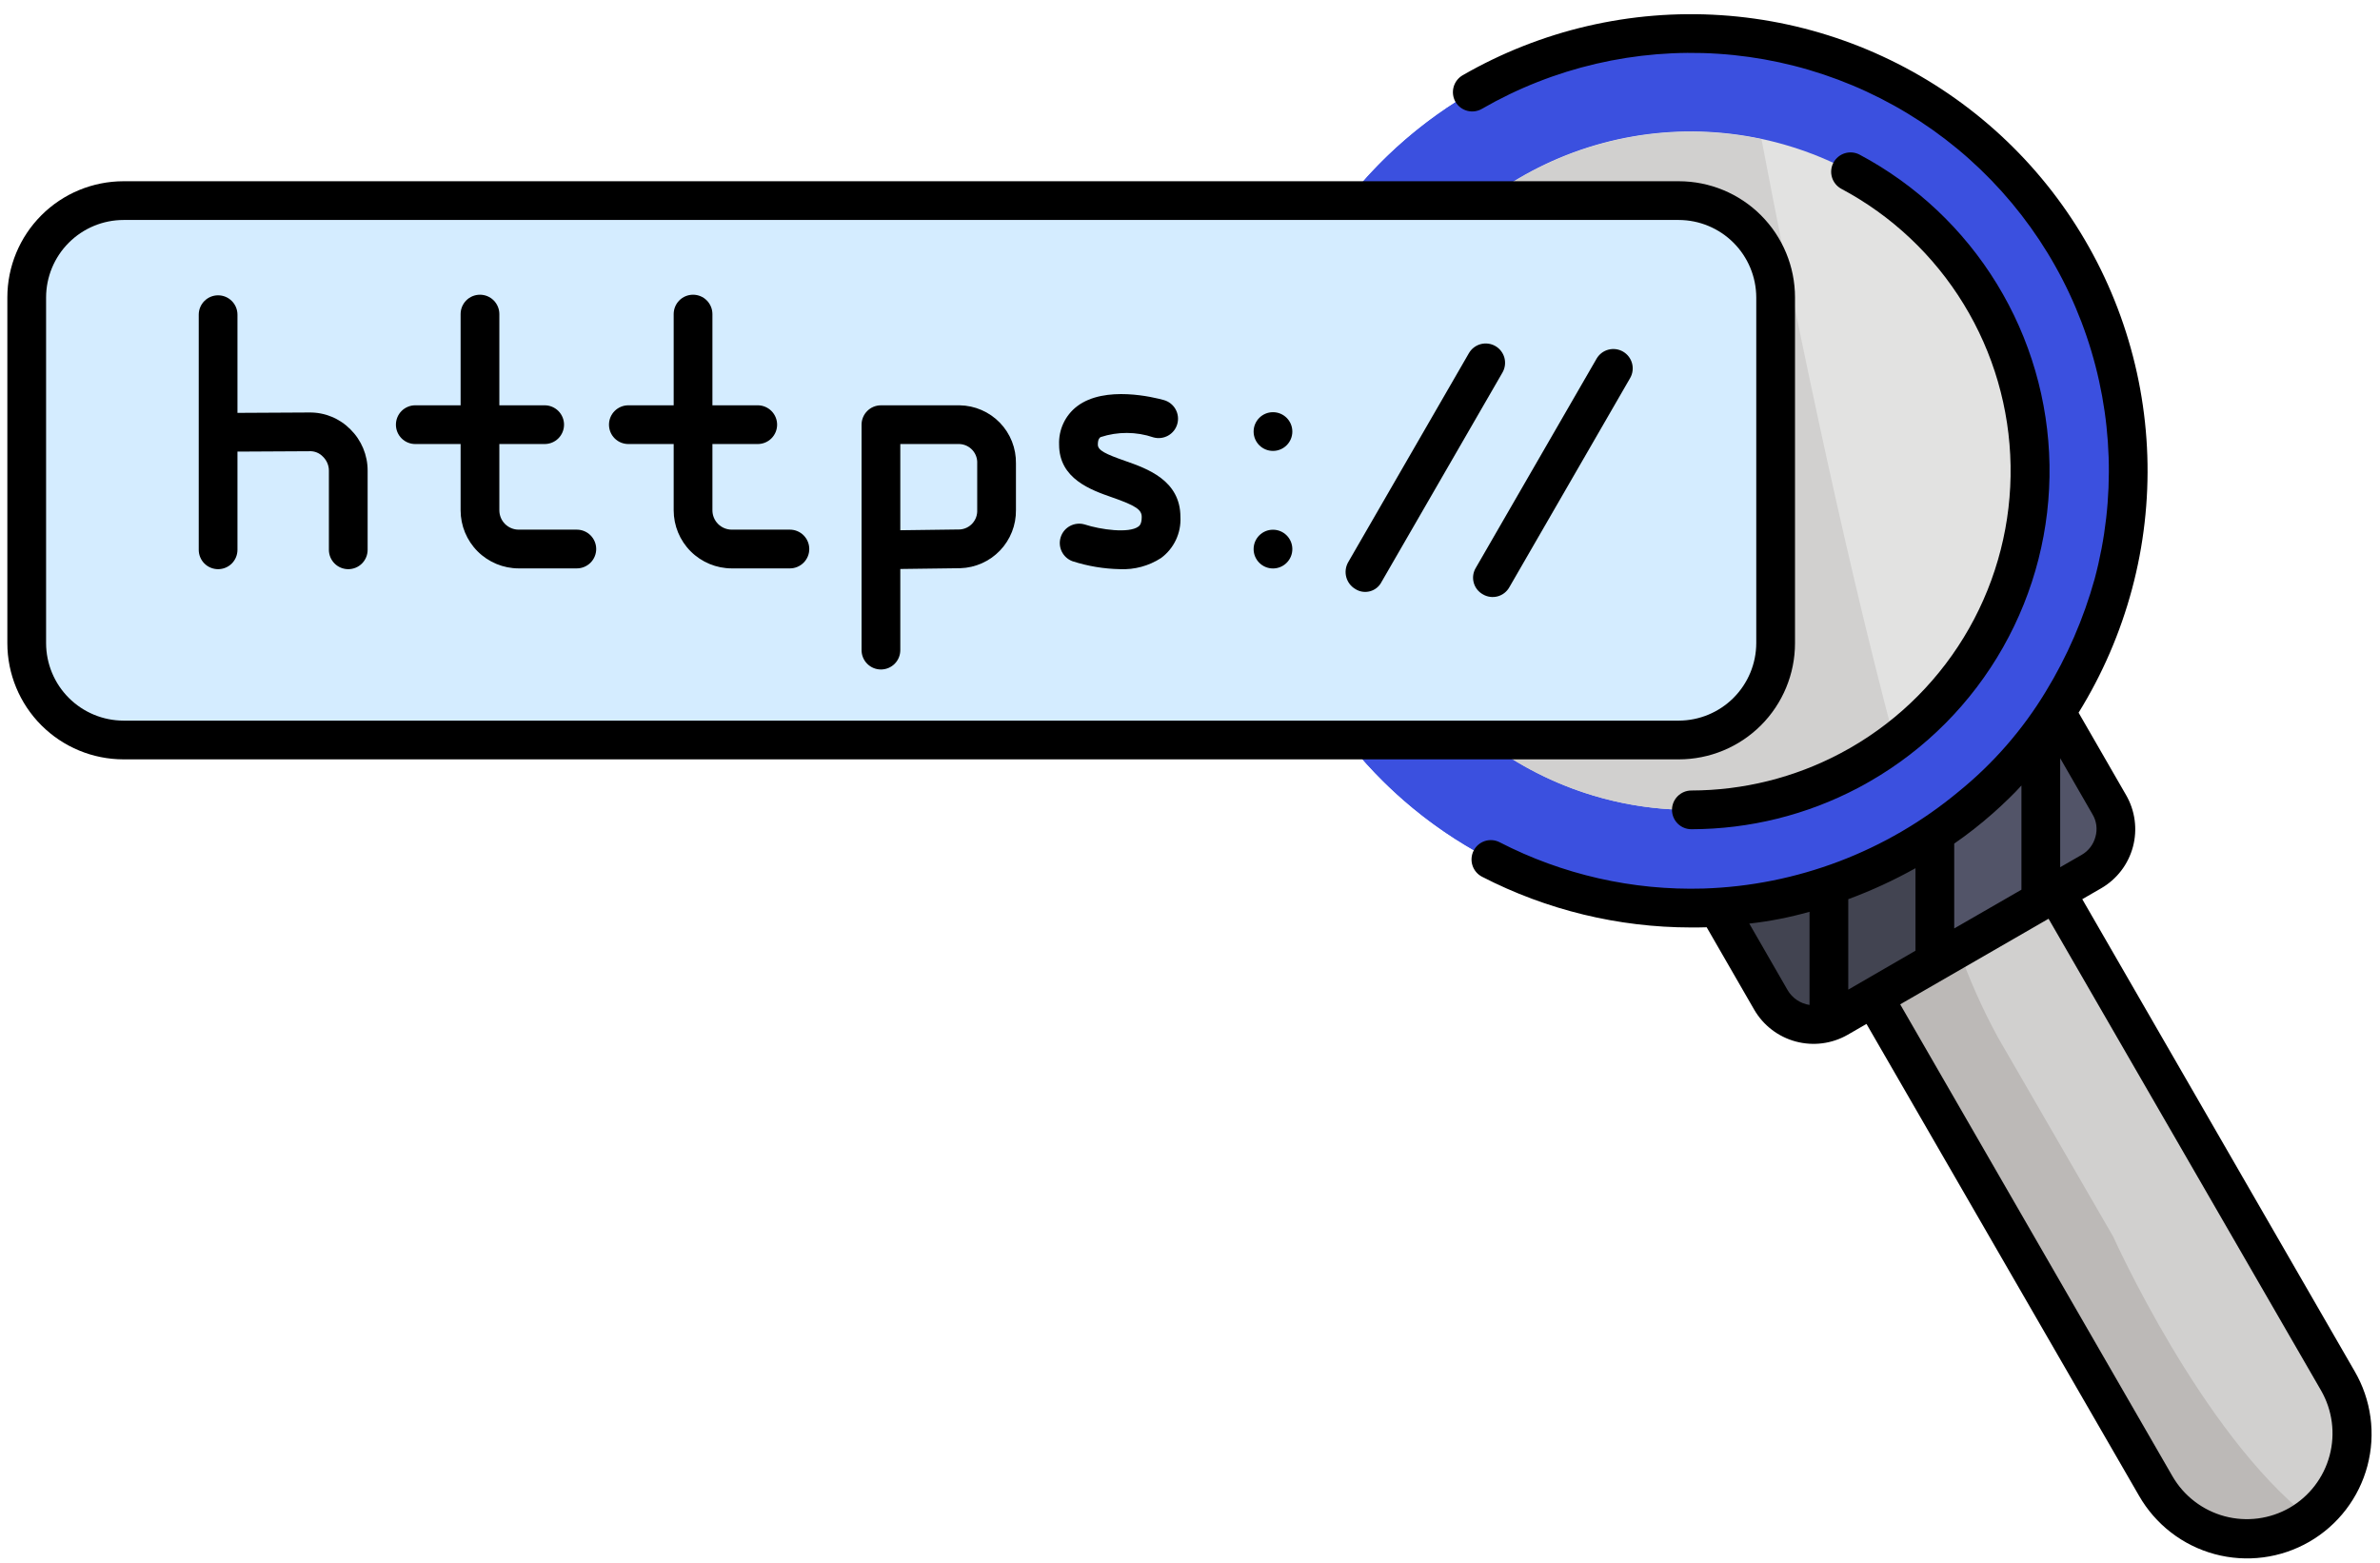
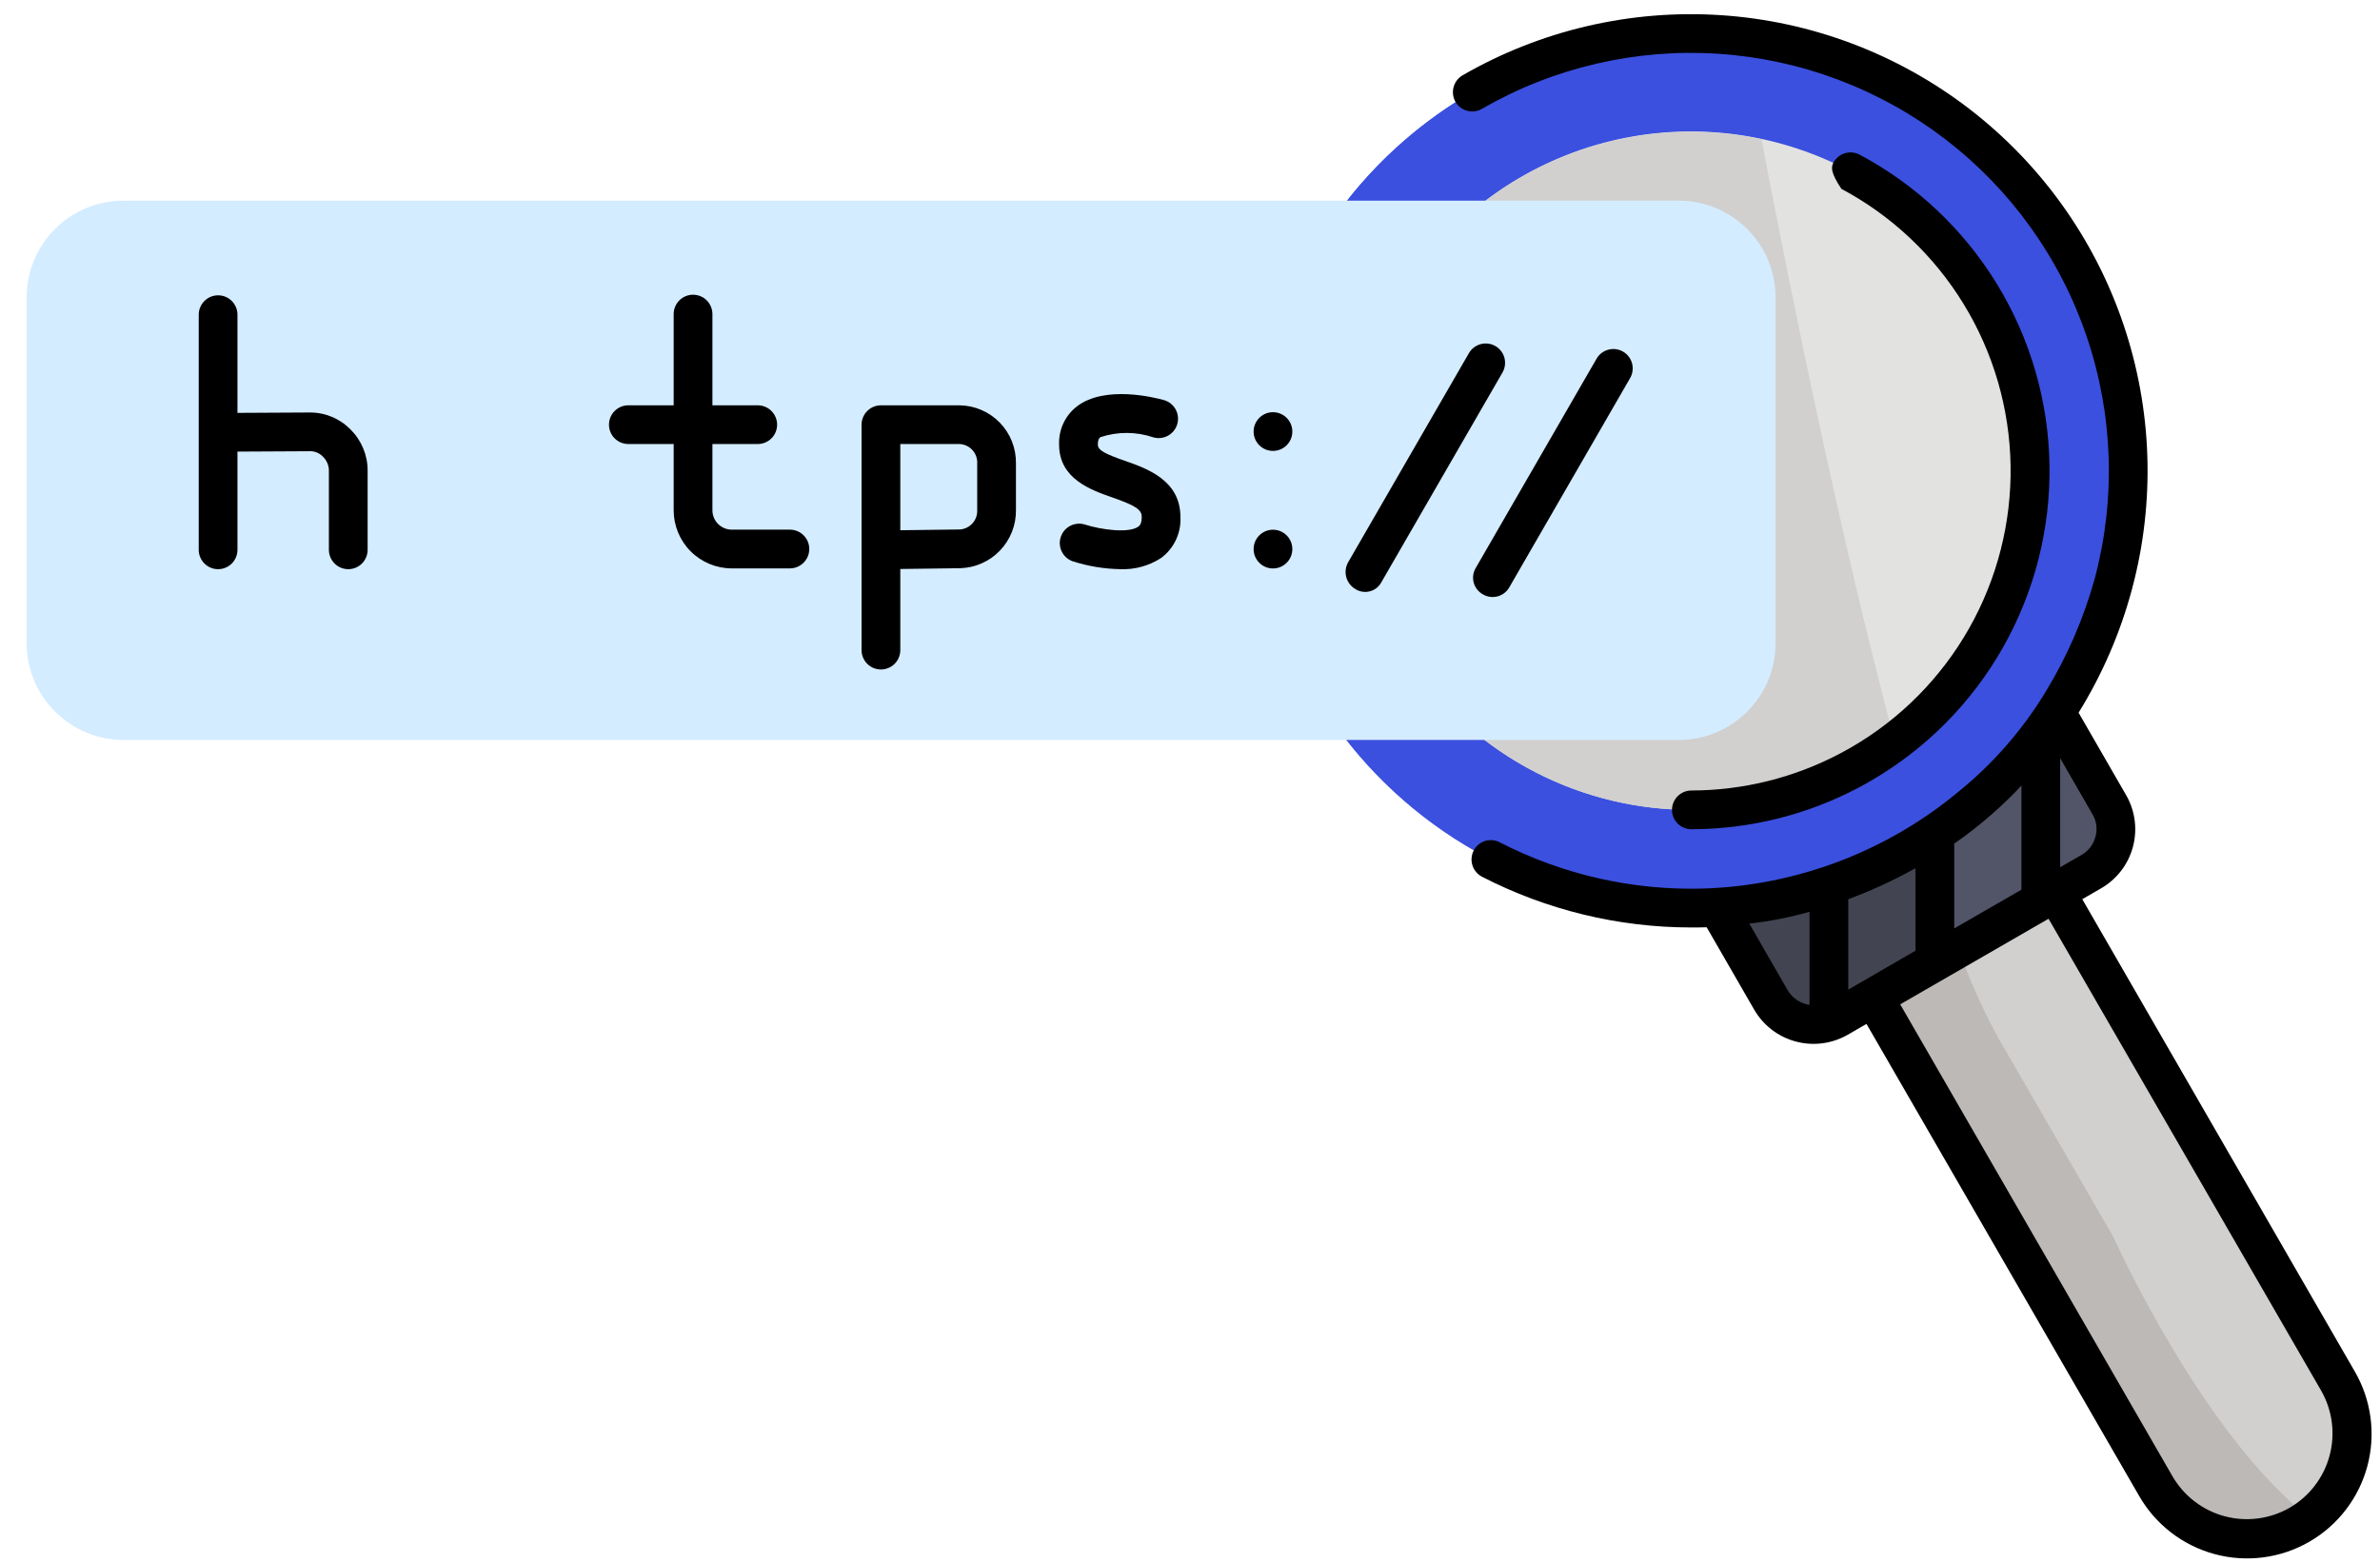
<svg xmlns="http://www.w3.org/2000/svg" width="137" height="90" viewBox="0 0 137 90" fill="none">
  <path d="M97.335 52.267C111.235 52.267 122.503 40.999 122.503 27.098C122.503 13.198 111.235 1.93 97.335 1.93C83.434 1.93 72.166 13.198 72.166 27.098C72.166 40.999 83.434 52.267 97.335 52.267Z" fill="#3B50DF" />
  <path d="M110.686 48.427C106.029 32.905 101.533 8.919 100.294 2.102C96.336 1.634 92.323 2.112 88.585 3.497C84.848 4.883 81.493 7.137 78.797 10.072C76.1 13.008 74.14 16.542 73.077 20.384C72.014 24.226 71.878 28.265 72.681 32.169C73.484 36.073 75.203 39.731 77.697 42.841C80.19 45.951 83.386 48.424 87.022 50.058C90.658 51.691 94.63 52.437 98.611 52.235C102.592 52.033 106.468 50.888 109.92 48.895C110.181 48.745 110.433 48.585 110.686 48.427Z" fill="#3B50DF" />
  <path opacity="0.99" d="M97.358 46.623C92.619 46.631 88.04 44.915 84.472 41.796C80.905 38.677 78.593 34.367 77.969 29.669C77.344 24.972 78.449 20.208 81.077 16.265C83.706 12.321 87.678 9.469 92.254 8.238C96.83 7.007 101.698 7.482 105.949 9.574C110.201 11.667 113.547 15.234 115.363 19.611C117.179 23.988 117.342 28.876 115.821 33.364C114.3 37.852 111.198 41.633 107.095 44.004C104.134 45.712 100.777 46.614 97.358 46.623Z" fill="#E4E3E1" />
  <path d="M109.92 48.894C106.541 50.85 102.752 51.989 98.855 52.22L101.942 57.572C102.128 57.894 102.375 58.175 102.669 58.401C102.963 58.626 103.299 58.792 103.657 58.888C104.015 58.984 104.388 59.008 104.756 58.96C105.124 58.912 105.478 58.791 105.799 58.606L120.385 50.184C120.707 49.999 120.988 49.752 121.214 49.458C121.44 49.164 121.606 48.828 121.702 48.47C121.798 48.111 121.822 47.738 121.774 47.37C121.725 47.002 121.605 46.648 121.419 46.327L118.333 40.975C116.184 44.234 113.303 46.946 109.92 48.894Z" fill="#525468" />
  <path d="M107.851 57.416L124.093 85.548C124.49 86.236 125.019 86.839 125.65 87.323C126.28 87.806 127 88.161 127.767 88.367C128.535 88.573 129.336 88.625 130.123 88.522C130.911 88.418 131.671 88.16 132.359 87.763C133.047 87.365 133.65 86.836 134.134 86.206C134.618 85.575 134.973 84.856 135.179 84.088C135.384 83.321 135.437 82.52 135.333 81.732C135.229 80.944 134.971 80.185 134.574 79.496L118.332 51.365L107.851 57.416Z" fill="#D1D0CF" />
  <path d="M109.066 42.69C105.935 30.958 103.045 16.666 101.397 8.014C98.299 7.354 95.087 7.457 92.037 8.315C88.988 9.174 86.193 10.761 83.895 12.941C81.596 15.121 79.863 17.828 78.844 20.827C77.825 23.827 77.551 27.029 78.047 30.158C78.542 33.287 79.792 36.248 81.687 38.786C83.583 41.324 86.068 43.363 88.927 44.726C91.787 46.089 94.935 46.736 98.101 46.61C101.266 46.484 104.353 45.59 107.096 44.005C107.779 43.608 108.437 43.169 109.066 42.69Z" fill="#D1D0CF" />
  <path d="M96.633 11.551H7.109C4.03 11.551 1.534 14.047 1.534 17.126V37.024C1.534 40.103 4.03 42.599 7.109 42.599H96.633C99.712 42.599 102.208 40.103 102.208 37.024V17.126C102.208 14.047 99.712 11.551 96.633 11.551Z" fill="#D4ECFF" />
  <path d="M112.726 54.601C112.048 52.776 111.364 50.688 110.684 48.423C110.431 48.581 110.181 48.744 109.919 48.895C106.54 50.85 102.751 51.989 98.854 52.221L101.941 57.572C102.127 57.894 102.374 58.175 102.668 58.401C102.962 58.627 103.298 58.792 103.656 58.888C104.014 58.984 104.387 59.009 104.755 58.96C105.123 58.912 105.477 58.791 105.798 58.606L112.726 54.601Z" fill="#424451" />
  <path d="M132.36 87.763C132.553 87.641 132.739 87.508 132.917 87.365C126.726 82.516 121.645 71.198 121.645 71.198L115.01 59.727C114.112 58.081 113.348 56.366 112.726 54.598L107.851 57.412L124.093 85.543C124.49 86.232 125.019 86.835 125.649 87.32C126.279 87.804 126.999 88.159 127.767 88.365C128.534 88.571 129.335 88.624 130.123 88.521C130.911 88.418 131.671 88.16 132.36 87.763Z" fill="#BCB9B7" />
  <path d="M135.538 78.938L119.862 51.766L120.943 51.142C121.391 50.884 121.784 50.54 122.099 50.13C122.414 49.72 122.644 49.252 122.778 48.753C122.912 48.254 122.945 47.733 122.877 47.221C122.809 46.708 122.641 46.214 122.381 45.767L119.65 41.029C121.019 38.817 122.056 36.417 122.727 33.904C124.071 28.882 123.896 23.575 122.224 18.653C120.553 13.73 117.46 9.414 113.336 6.25C109.211 3.085 104.242 1.214 99.055 0.873C93.868 0.532 88.696 1.737 84.193 4.334C83.937 4.483 83.75 4.727 83.673 5.013C83.596 5.299 83.635 5.604 83.78 5.862C83.854 5.989 83.952 6.1 84.069 6.189C84.186 6.277 84.319 6.342 84.461 6.38C84.603 6.417 84.751 6.426 84.896 6.406C85.041 6.386 85.181 6.337 85.308 6.263C89.429 3.886 94.162 2.784 98.909 3.096C103.656 3.408 108.204 5.12 111.979 8.016C115.753 10.912 118.584 14.862 120.114 19.367C121.644 23.871 121.805 28.728 120.575 33.324C119.94 35.611 118.991 37.799 117.754 39.824C116.426 42.017 114.729 43.964 112.737 45.578C108.599 49.019 103.431 50.981 98.052 51.153C93.98 51.271 89.944 50.354 86.323 48.488C86.193 48.421 86.052 48.38 85.906 48.368C85.761 48.356 85.615 48.373 85.476 48.418C85.337 48.462 85.209 48.534 85.098 48.628C84.986 48.722 84.895 48.838 84.829 48.967C84.694 49.231 84.668 49.537 84.758 49.819C84.848 50.101 85.046 50.336 85.308 50.472C89.029 52.39 93.153 53.391 97.339 53.394C97.64 53.394 97.941 53.394 98.242 53.383L100.974 58.121C101.497 59.027 102.357 59.688 103.367 59.959C104.376 60.231 105.452 60.091 106.359 59.571L107.441 58.947L123.128 86.108C123.597 86.927 124.222 87.646 124.969 88.223C125.716 88.8 126.57 89.224 127.481 89.47C128.392 89.716 129.343 89.779 130.279 89.657C131.215 89.535 132.117 89.229 132.935 88.757C133.752 88.284 134.468 87.655 135.041 86.906C135.615 86.156 136.035 85.301 136.277 84.388C136.518 83.476 136.578 82.525 136.451 81.59C136.324 80.654 136.014 79.753 135.538 78.938ZM104.162 57.854C103.903 57.815 103.655 57.719 103.437 57.572C103.219 57.426 103.036 57.233 102.903 57.006L100.695 53.171C101.867 53.04 103.027 52.813 104.162 52.491V57.854ZM118.59 43.649L120.452 46.882C120.567 47.075 120.642 47.289 120.67 47.512C120.699 47.734 120.682 47.96 120.62 48.176C120.563 48.392 120.464 48.596 120.328 48.774C120.192 48.952 120.022 49.101 119.828 49.213L118.59 49.926V43.649ZM112.491 48.566C113.265 48.031 114.006 47.45 114.71 46.827C115.034 46.548 115.346 46.247 115.658 45.946C115.903 45.712 116.137 45.466 116.36 45.221V51.22L112.491 53.45V48.566ZM106.392 56.973V51.766C107.726 51.273 109.02 50.676 110.261 49.982V54.732L106.392 56.973ZM131.803 86.799C130.668 87.452 129.321 87.628 128.057 87.29C126.793 86.951 125.714 86.125 125.057 84.993L109.381 57.82L117.921 52.892L133.609 80.053C134.261 81.188 134.437 82.535 134.098 83.799C133.76 85.063 132.935 86.141 131.803 86.799Z" fill="black" />
-   <path d="M97.36 47.739C97.064 47.739 96.781 47.622 96.572 47.413C96.363 47.203 96.245 46.92 96.245 46.624C96.245 46.328 96.363 46.045 96.572 45.836C96.781 45.627 97.064 45.509 97.36 45.509C100.345 45.503 103.284 44.771 105.924 43.377C106.128 43.266 106.331 43.154 106.531 43.043C109.375 41.403 111.728 39.032 113.347 36.175C114.965 33.319 115.79 30.081 115.735 26.799C115.68 23.517 114.748 20.308 113.035 17.508C111.323 14.707 108.892 12.415 105.995 10.871C105.734 10.731 105.54 10.493 105.455 10.21C105.369 9.927 105.4 9.621 105.54 9.361C105.68 9.1 105.918 8.906 106.201 8.821C106.484 8.736 106.79 8.766 107.05 8.906C110.299 10.637 113.026 13.205 114.947 16.345C116.868 19.485 117.914 23.081 117.975 26.762C118.037 30.442 117.112 34.072 115.297 37.275C113.482 40.477 110.843 43.135 107.654 44.973C107.431 45.103 107.202 45.228 106.972 45.351C104.009 46.915 100.711 47.734 97.36 47.739Z" fill="black" />
-   <path d="M96.636 10.434H7.113C5.339 10.434 3.637 11.138 2.383 12.393C1.128 13.648 0.423 15.349 0.423 17.123V37.026C0.423 38.8 1.128 40.502 2.383 41.757C3.637 43.011 5.339 43.716 7.113 43.716H96.636C98.41 43.716 100.112 43.011 101.366 41.757C102.621 40.502 103.326 38.8 103.326 37.026V17.123C103.326 15.349 102.621 13.648 101.366 12.393C100.112 11.138 98.41 10.434 96.636 10.434ZM101.096 37.026C101.092 38.208 100.621 39.34 99.786 40.176C98.95 41.011 97.818 41.483 96.636 41.486H7.113C5.931 41.485 4.797 41.014 3.961 40.178C3.125 39.342 2.655 38.209 2.653 37.026V17.123C2.655 15.941 3.125 14.808 3.961 13.972C4.797 13.135 5.931 12.665 7.113 12.664H96.636C97.818 12.667 98.95 13.138 99.786 13.974C100.621 14.809 101.092 15.942 101.096 17.123V37.026Z" fill="black" />
+   <path d="M97.36 47.739C97.064 47.739 96.781 47.622 96.572 47.413C96.363 47.203 96.245 46.92 96.245 46.624C96.245 46.328 96.363 46.045 96.572 45.836C96.781 45.627 97.064 45.509 97.36 45.509C100.345 45.503 103.284 44.771 105.924 43.377C106.128 43.266 106.331 43.154 106.531 43.043C109.375 41.403 111.728 39.032 113.347 36.175C114.965 33.319 115.79 30.081 115.735 26.799C115.68 23.517 114.748 20.308 113.035 17.508C111.323 14.707 108.892 12.415 105.995 10.871C105.369 9.927 105.4 9.621 105.54 9.361C105.68 9.1 105.918 8.906 106.201 8.821C106.484 8.736 106.79 8.766 107.05 8.906C110.299 10.637 113.026 13.205 114.947 16.345C116.868 19.485 117.914 23.081 117.975 26.762C118.037 30.442 117.112 34.072 115.297 37.275C113.482 40.477 110.843 43.135 107.654 44.973C107.431 45.103 107.202 45.228 106.972 45.351C104.009 46.915 100.711 47.734 97.36 47.739Z" fill="black" />
  <path d="M64.465 32.766C63.537 32.748 62.617 32.594 61.734 32.309C61.464 32.209 61.242 32.008 61.116 31.749C60.991 31.489 60.97 31.191 61.06 30.917C61.149 30.642 61.342 30.413 61.596 30.278C61.851 30.143 62.148 30.111 62.426 30.19C63.375 30.499 64.984 30.713 65.525 30.317C65.585 30.275 65.721 30.176 65.721 29.76C65.721 29.344 65.386 29.112 64.022 28.635C62.805 28.21 60.965 27.568 60.965 25.598C60.948 25.173 61.033 24.75 61.214 24.365C61.394 23.98 61.665 23.645 62.003 23.387C63.61 22.169 66.443 22.879 66.997 23.032C67.282 23.112 67.523 23.302 67.668 23.559C67.813 23.817 67.849 24.122 67.769 24.406C67.69 24.691 67.501 24.932 67.243 25.077C66.986 25.222 66.681 25.259 66.396 25.18C65.409 24.844 64.34 24.839 63.35 25.165C63.295 25.205 63.195 25.277 63.195 25.598C63.195 25.932 63.656 26.144 64.756 26.53C66.027 26.976 67.949 27.645 67.949 29.763C67.973 30.218 67.883 30.672 67.689 31.084C67.494 31.496 67.201 31.854 66.834 32.125C66.131 32.581 65.302 32.805 64.465 32.766Z" fill="black" />
  <path d="M21.162 27.092V31.652C21.162 31.948 21.045 32.231 20.836 32.441C20.627 32.65 20.343 32.767 20.047 32.767C19.752 32.767 19.468 32.65 19.259 32.441C19.05 32.231 18.932 31.948 18.932 31.652V27.092C18.932 26.944 18.902 26.798 18.844 26.662C18.787 26.526 18.703 26.403 18.598 26.3C18.498 26.191 18.375 26.106 18.238 26.05C18.101 25.994 17.954 25.969 17.806 25.977L13.669 25.999V31.652C13.669 31.948 13.552 32.231 13.343 32.441C13.134 32.65 12.85 32.767 12.554 32.767C12.259 32.767 11.975 32.65 11.766 32.441C11.557 32.231 11.44 31.948 11.44 31.652V18.116C11.44 17.82 11.557 17.537 11.766 17.328C11.975 17.118 12.259 17.001 12.554 17.001C12.85 17.001 13.134 17.118 13.343 17.328C13.552 17.537 13.669 17.82 13.669 18.116V23.769L17.795 23.747H17.817C18.254 23.742 18.688 23.826 19.092 23.993C19.496 24.159 19.863 24.406 20.17 24.717C20.485 25.027 20.734 25.397 20.905 25.805C21.075 26.212 21.163 26.65 21.162 27.092Z" fill="black" />
-   <path d="M34.319 31.607C34.319 31.902 34.201 32.186 33.992 32.395C33.783 32.604 33.499 32.722 33.204 32.722H29.859C28.971 32.722 28.121 32.369 27.493 31.742C26.866 31.115 26.514 30.264 26.514 29.377V25.563H23.904C23.609 25.563 23.325 25.446 23.116 25.237C22.907 25.028 22.79 24.744 22.79 24.448C22.79 24.153 22.907 23.869 23.116 23.66C23.325 23.451 23.609 23.333 23.904 23.333H26.514V18.082C26.514 17.786 26.631 17.503 26.84 17.293C27.049 17.084 27.333 16.967 27.629 16.967C27.924 16.967 28.208 17.084 28.417 17.293C28.626 17.503 28.744 17.786 28.744 18.082V23.333H31.353C31.648 23.333 31.932 23.451 32.141 23.66C32.35 23.869 32.468 24.153 32.468 24.448C32.468 24.744 32.35 25.028 32.141 25.237C31.932 25.446 31.648 25.563 31.353 25.563H28.744V29.377C28.744 29.672 28.861 29.956 29.07 30.165C29.279 30.374 29.563 30.492 29.859 30.492H33.204C33.499 30.492 33.783 30.609 33.992 30.818C34.201 31.027 34.319 31.311 34.319 31.607Z" fill="black" />
  <path d="M46.584 31.607C46.584 31.902 46.466 32.186 46.257 32.395C46.048 32.604 45.764 32.722 45.469 32.722H42.124C41.237 32.722 40.386 32.369 39.758 31.742C39.131 31.115 38.779 30.264 38.779 29.377V25.563H36.17C35.874 25.563 35.59 25.446 35.381 25.237C35.172 25.028 35.055 24.744 35.055 24.448C35.055 24.153 35.172 23.869 35.381 23.66C35.59 23.451 35.874 23.333 36.17 23.333H38.779V18.082C38.779 17.786 38.896 17.503 39.105 17.293C39.314 17.084 39.598 16.967 39.894 16.967C40.19 16.967 40.473 17.084 40.682 17.293C40.891 17.503 41.009 17.786 41.009 18.082V23.333H43.618C43.913 23.333 44.197 23.451 44.406 23.66C44.615 23.869 44.733 24.153 44.733 24.448C44.733 24.744 44.615 25.028 44.406 25.237C44.197 25.446 43.913 25.563 43.618 25.563H41.009V29.377C41.009 29.672 41.126 29.956 41.335 30.165C41.544 30.374 41.828 30.492 42.124 30.492H45.469C45.764 30.492 46.048 30.609 46.257 30.818C46.466 31.027 46.584 31.311 46.584 31.607Z" fill="black" />
  <path d="M55.247 23.334H50.709C50.413 23.334 50.13 23.451 49.921 23.661C49.712 23.87 49.594 24.153 49.594 24.449V37.427C49.594 37.723 49.712 38.007 49.921 38.216C50.13 38.425 50.413 38.542 50.709 38.542C51.005 38.542 51.288 38.425 51.498 38.216C51.707 38.007 51.824 37.723 51.824 37.427V32.756L55.281 32.711C56.146 32.684 56.966 32.318 57.564 31.692C58.163 31.067 58.492 30.232 58.481 29.366V26.679C58.488 26.247 58.41 25.818 58.252 25.416C58.093 25.014 57.857 24.647 57.557 24.337C57.257 24.026 56.898 23.778 56.502 23.606C56.105 23.433 55.679 23.341 55.247 23.334ZM56.251 29.366C56.263 29.645 56.167 29.917 55.981 30.125C55.796 30.334 55.536 30.461 55.258 30.481L51.824 30.526V25.564H55.247C55.528 25.579 55.791 25.705 55.979 25.914C56.167 26.123 56.265 26.398 56.251 26.679V29.366Z" fill="black" />
  <path d="M73.276 25.959C73.892 25.959 74.391 25.46 74.391 24.845C74.391 24.229 73.892 23.73 73.276 23.73C72.661 23.73 72.162 24.229 72.162 24.845C72.162 25.46 72.661 25.959 73.276 25.959Z" fill="black" />
  <path d="M73.276 32.726C73.892 32.726 74.391 32.227 74.391 31.611C74.391 30.995 73.892 30.496 73.276 30.496C72.661 30.496 72.162 30.995 72.162 31.611C72.162 32.227 72.661 32.726 73.276 32.726Z" fill="black" />
  <path d="M78.006 33.903C77.754 33.751 77.571 33.508 77.495 33.224C77.419 32.939 77.456 32.637 77.598 32.379L84.552 20.337C84.625 20.209 84.722 20.097 84.838 20.007C84.955 19.917 85.088 19.851 85.23 19.812C85.371 19.774 85.519 19.764 85.665 19.783C85.811 19.802 85.952 19.849 86.079 19.923C86.207 19.996 86.318 20.094 86.407 20.211C86.497 20.328 86.562 20.461 86.6 20.603C86.637 20.746 86.646 20.894 86.626 21.04C86.606 21.185 86.558 21.326 86.484 21.452L79.53 33.494C79.463 33.627 79.369 33.745 79.253 33.839C79.138 33.933 79.004 34.001 78.86 34.04C78.716 34.078 78.566 34.086 78.418 34.063C78.271 34.039 78.131 33.985 78.006 33.903Z" fill="black" />
  <path d="M85.359 34.216C85.23 34.145 85.117 34.048 85.026 33.932C84.935 33.816 84.869 33.683 84.831 33.541C84.793 33.399 84.784 33.25 84.804 33.105C84.825 32.959 84.875 32.819 84.951 32.693L91.903 20.651C92.051 20.395 92.294 20.207 92.58 20.131C92.866 20.054 93.17 20.094 93.427 20.242C93.683 20.39 93.87 20.634 93.946 20.919C94.023 21.205 93.983 21.509 93.835 21.766L86.882 33.808C86.81 33.936 86.713 34.048 86.597 34.139C86.481 34.229 86.349 34.295 86.207 34.333C86.065 34.371 85.916 34.38 85.771 34.36C85.625 34.34 85.485 34.291 85.359 34.216Z" fill="black" />
</svg>